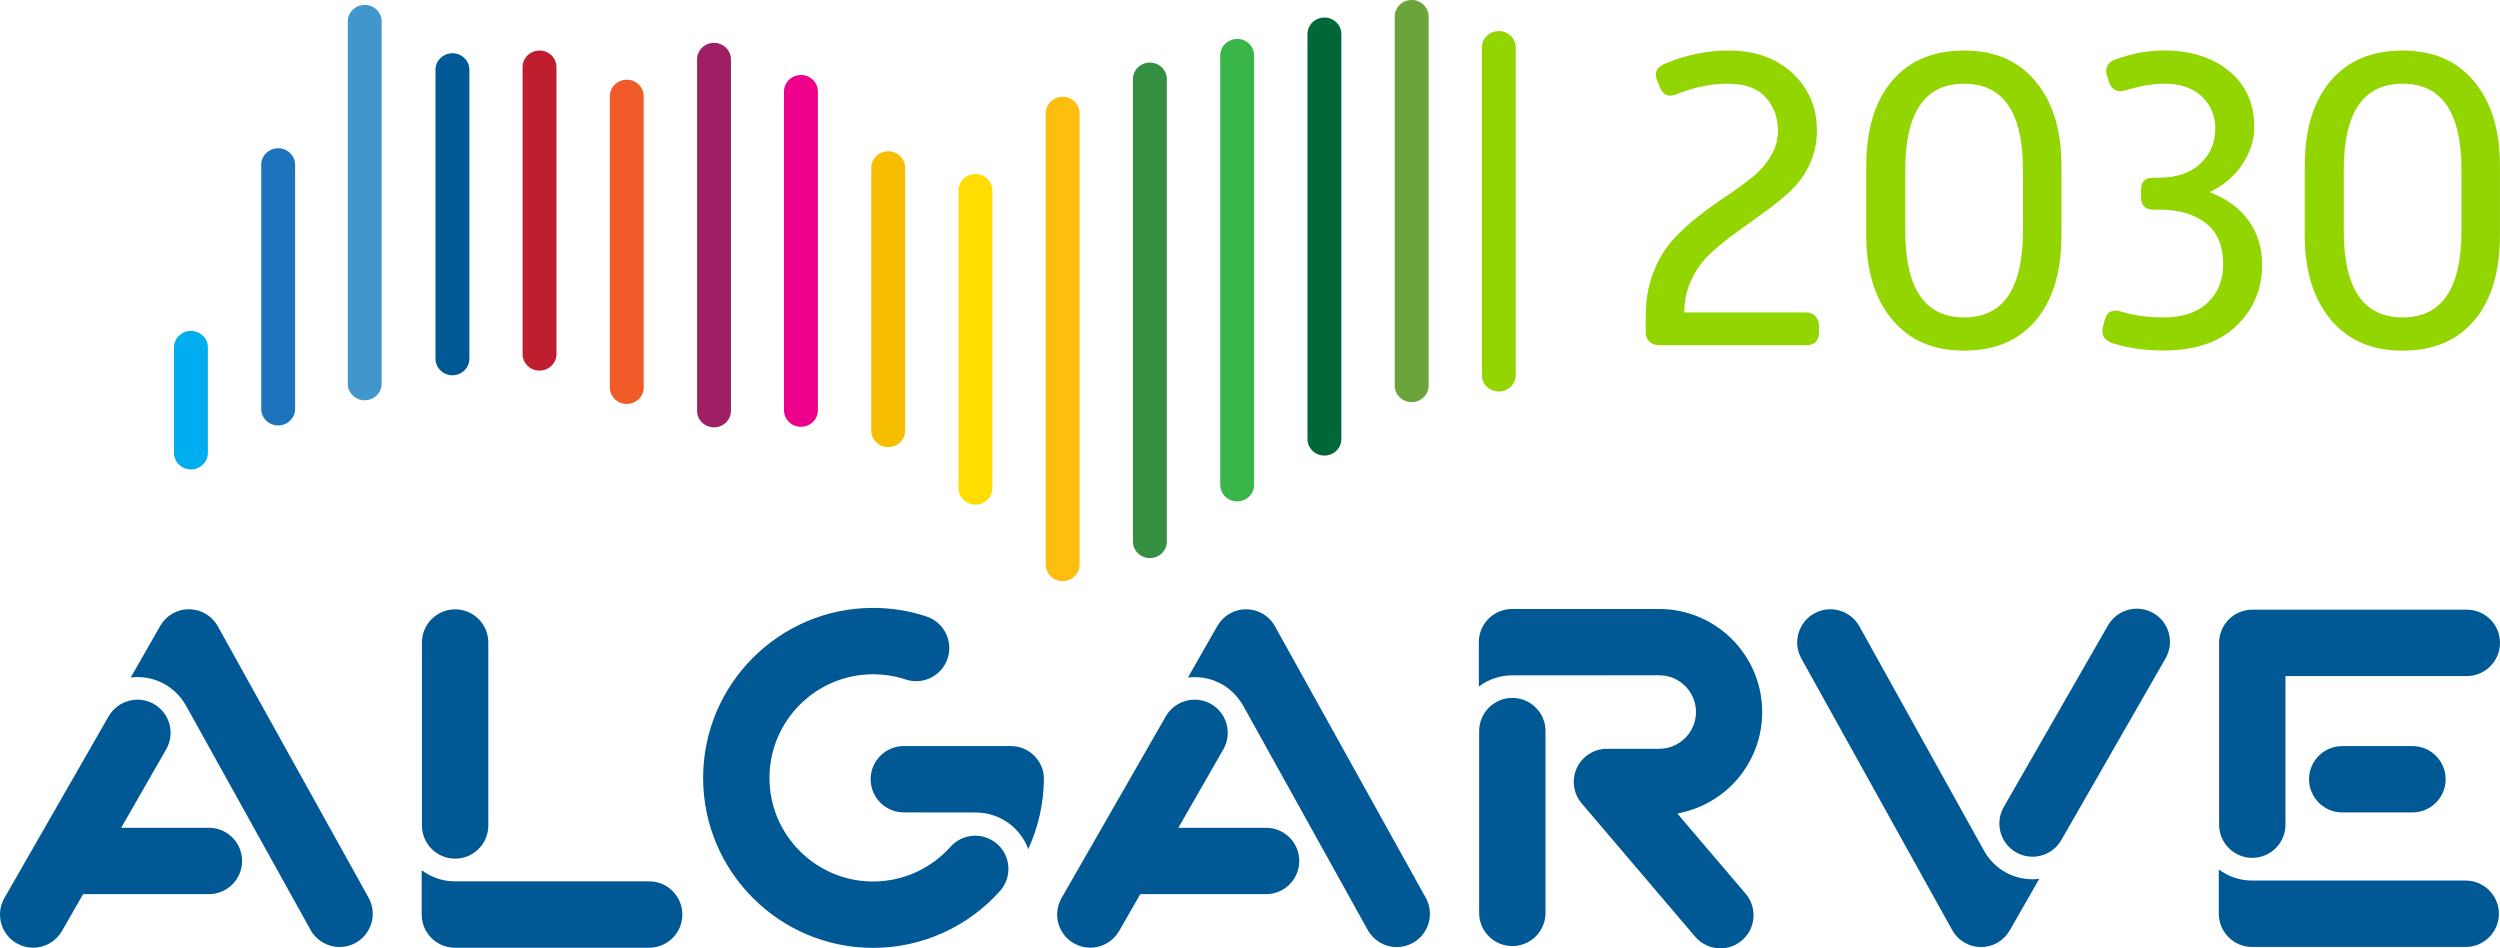
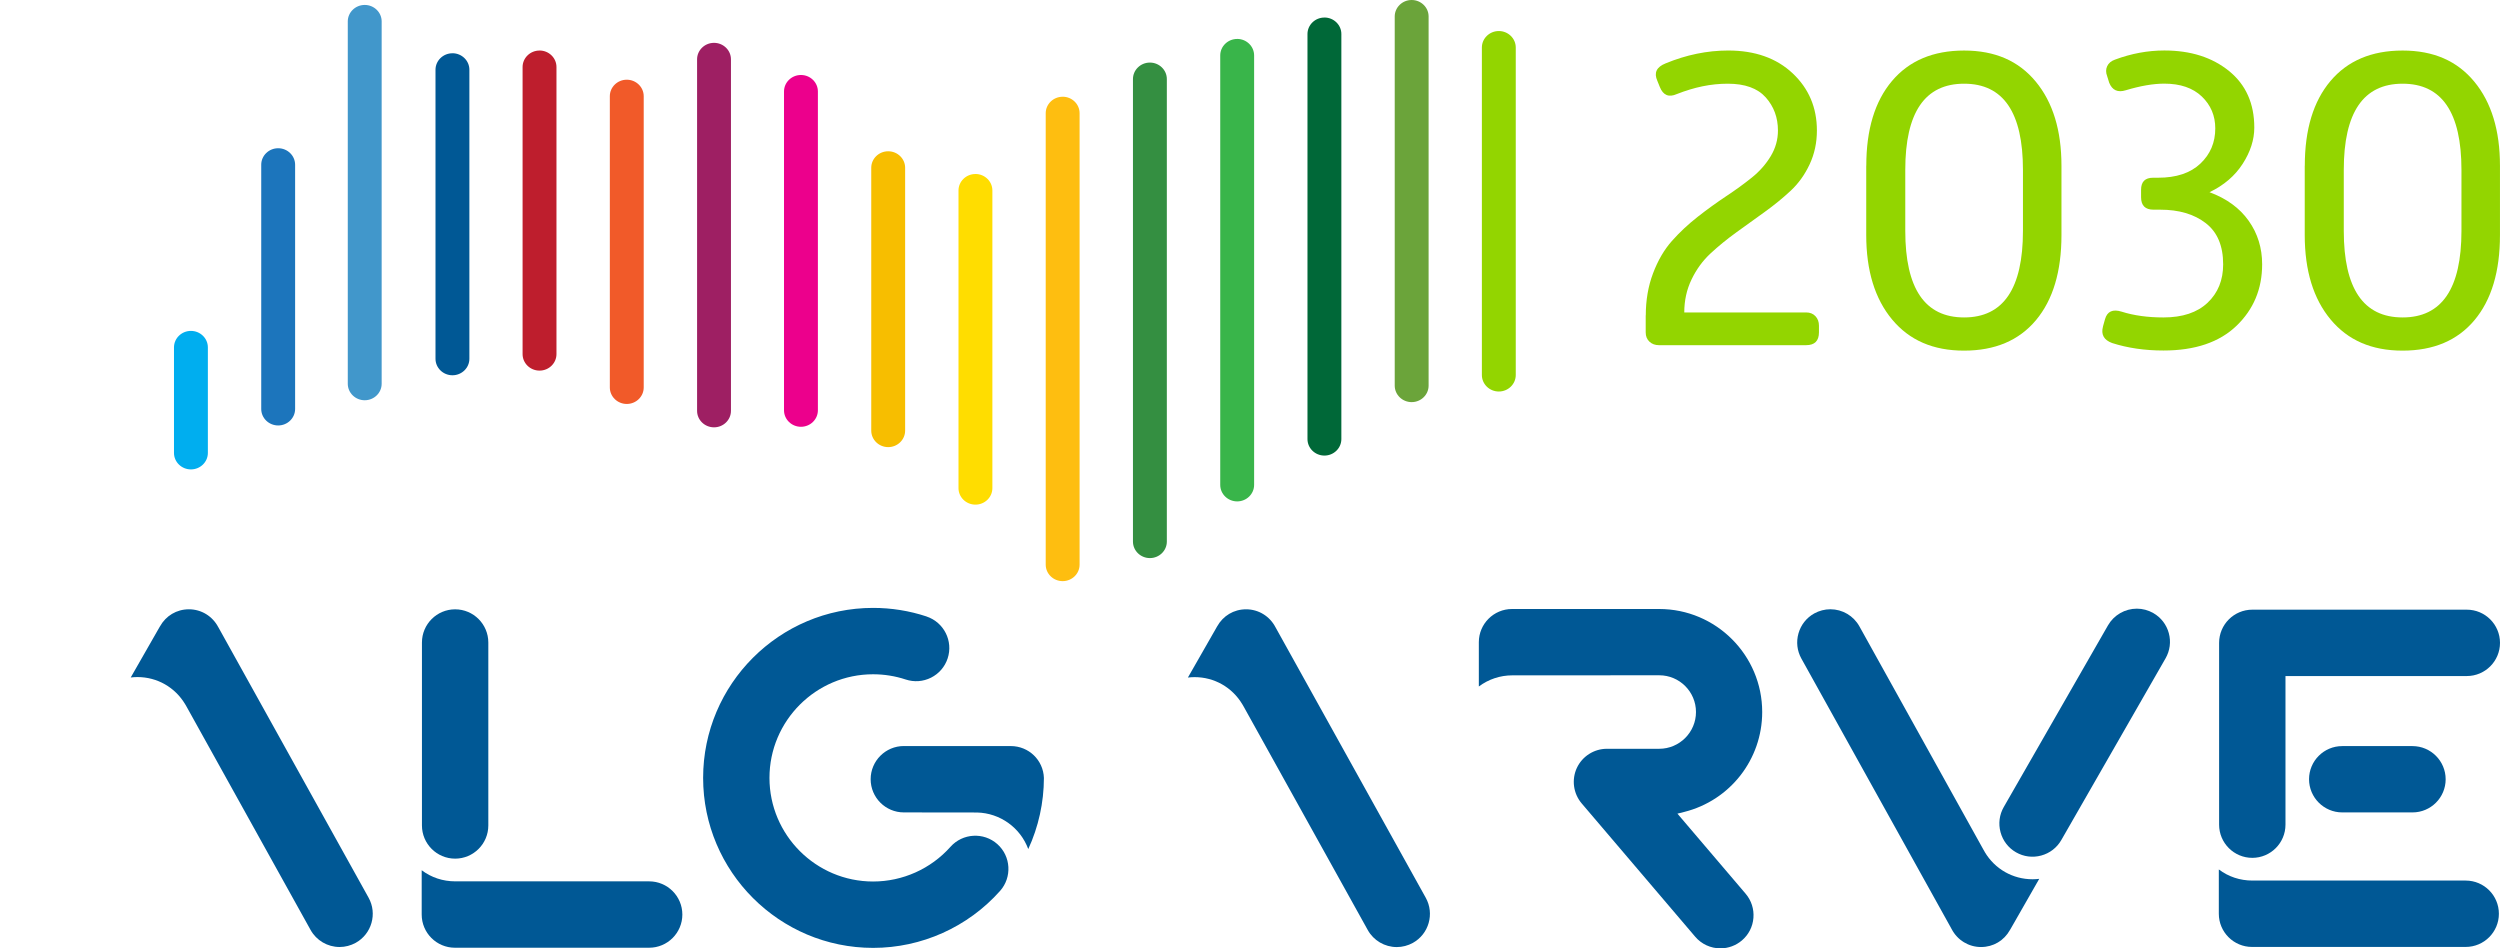
<svg xmlns="http://www.w3.org/2000/svg" id="Camada_1" data-name="Camada 1" viewBox="0 0 789.44 299.47">
  <defs>
    <style>
      .cls-1 {
        fill: #4197cb;
      }

      .cls-2 {
        fill: #f7be00;
      }

      .cls-3 {
        fill: #f15a29;
      }

      .cls-4 {
        fill: #febe10;
      }

      .cls-5 {
        fill: #005895;
      }

      .cls-6 {
        fill: #9e1f63;
      }

      .cls-7 {
        fill: #be1e2d;
      }

      .cls-8 {
        fill: #00aeef;
      }

      .cls-9 {
        fill: #6ba43a;
      }

      .cls-10 {
        fill: #39b54a;
      }

      .cls-11 {
        fill: #348f41;
      }

      .cls-12 {
        fill: #fd0;
      }

      .cls-13 {
        fill: #006838;
      }

      .cls-14 {
        fill: #ec008c;
      }

      .cls-15 {
        fill: #93d500;
      }

      .cls-16 {
        fill: #1c75bc;
      }
    </style>
  </defs>
  <g>
    <path class="cls-13" d="m418.22,5.54c-2.95,0-5.35,2.34-5.35,5.21v127.9c0,2.87,2.4,5.21,5.35,5.21s5.35-2.34,5.35-5.21V10.74c0-2.87-2.4-5.21-5.35-5.21Z" />
    <path class="cls-8" d="m60.29,104.49c-2.95,0-5.35,2.34-5.35,5.21v33.32c0,2.87,2.4,5.21,5.35,5.21s5.35-2.34,5.35-5.21v-33.32c0-2.87-2.4-5.21-5.35-5.21Z" />
    <path class="cls-16" d="m87.84,46.81c-2.95,0-5.35,2.34-5.35,5.21v77.12c0,2.87,2.4,5.21,5.35,5.21s5.35-2.34,5.35-5.21V52.02c0-2.87-2.4-5.21-5.35-5.21Z" />
    <path class="cls-9" d="m445.77,0c-2.95,0-5.35,2.34-5.35,5.21v116.56c0,2.87,2.4,5.21,5.35,5.21s5.35-2.34,5.35-5.21V5.21c0-2.87-2.4-5.21-5.35-5.21Z" />
    <path class="cls-15" d="m473.29,9.8c-2.95,0-5.35,2.34-5.35,5.21v103.41c0,2.87,2.4,5.21,5.35,5.21s5.35-2.34,5.35-5.21V15.01c0-2.87-2.4-5.21-5.35-5.21Z" />
    <path class="cls-1" d="m115.17,1.56c-2.95,0-5.35,2.34-5.35,5.21v114.41c0,2.87,2.4,5.21,5.35,5.21s5.35-2.34,5.35-5.21V6.77c0-2.87-2.4-5.21-5.35-5.21Z" />
    <path class="cls-5" d="m142.87,16.82c-2.95,0-5.35,2.34-5.35,5.21v91.26c0,2.87,2.4,5.21,5.35,5.21s5.35-2.34,5.35-5.21V22.02c0-2.87-2.4-5.21-5.35-5.21Z" />
    <path class="cls-7" d="m170.37,15.96c-2.95,0-5.35,2.34-5.35,5.21v90.65c0,2.87,2.4,5.21,5.35,5.21s5.35-2.34,5.35-5.21V21.16c0-2.87-2.4-5.21-5.35-5.21Z" />
    <path class="cls-3" d="m197.92,25.17c-2.95,0-5.35,2.34-5.35,5.21v91.97c0,2.87,2.4,5.21,5.35,5.21s5.35-2.34,5.35-5.21V30.38c0-2.87-2.4-5.21-5.35-5.21Z" />
    <path class="cls-6" d="m225.47,13.53c-2.95,0-5.35,2.34-5.35,5.21v110.99c0,2.87,2.4,5.21,5.35,5.21s5.35-2.34,5.35-5.21V18.74c0-2.87-2.4-5.21-5.35-5.21Z" />
    <path class="cls-14" d="m252.92,23.68c-2.95,0-5.35,2.34-5.35,5.21v100.67c0,2.87,2.4,5.21,5.35,5.21s5.35-2.34,5.35-5.21V28.89c0-2.87-2.4-5.21-5.35-5.21Z" />
    <path class="cls-2" d="m280.47,47.77c-2.95,0-5.35,2.34-5.35,5.21v83c0,2.87,2.4,5.21,5.35,5.21s5.35-2.34,5.35-5.21V52.98c0-2.87-2.4-5.21-5.35-5.21Z" />
    <path class="cls-12" d="m308.02,54.95c-2.95,0-5.35,2.34-5.35,5.21v93.98c0,2.87,2.4,5.21,5.35,5.21s5.35-2.34,5.35-5.21V60.15c0-2.87-2.4-5.21-5.35-5.21Z" />
    <path class="cls-11" d="m363.11,19.76c-2.95,0-5.35,2.34-5.35,5.21v146.05c0,2.87,2.4,5.21,5.35,5.21s5.35-2.34,5.35-5.21V24.97c0-2.87-2.4-5.21-5.35-5.21Z" />
    <path class="cls-10" d="m390.67,12.3c-2.95,0-5.35,2.34-5.35,5.21v135.61c0,2.87,2.4,5.21,5.35,5.21s5.35-2.34,5.35-5.21V17.5c0-2.87-2.4-5.21-5.35-5.21Z" />
    <path class="cls-4" d="m335.56,30.55c-2.95,0-5.35,2.34-5.35,5.21v142.54c0,2.87,2.4,5.21,5.35,5.21s5.35-2.34,5.35-5.21V35.75c0-2.87-2.4-5.21-5.35-5.21Z" />
  </g>
  <g>
    <g>
-       <path class="cls-5" d="m399.8,261.4h-27.71l14.22-24.78c1.39-2.42,1.75-5.25,1.02-7.95-.73-2.7-2.47-4.96-4.89-6.35-1.58-.91-3.38-1.39-5.19-1.39-3.76,0-7.25,2.02-9.11,5.26l-32.92,57.38c-2.88,5.01-1.14,11.43,3.87,14.3,1.59.91,3.38,1.39,5.2,1.39,3.75,0,7.24-2.02,9.1-5.27l6.68-11.64h39.73c5.78,0,10.48-4.7,10.48-10.48s-4.7-10.48-10.48-10.48Z" />
      <path class="cls-5" d="m384.14,198.16l-9.03,15.79c.7-.08,1.4-.13,2.11-.13,6.23,0,11.87,3.21,15.08,8.58l.11.18c.12.21.31.52.35.61l39.14,70.48c1.85,3.33,5.36,5.39,9.17,5.39,1.77,0,3.52-.46,5.08-1.32,5.05-2.8,6.88-9.2,4.07-14.25l-47.45-85.42c-1.82-3.5-5.37-5.67-9.28-5.67s-7.27,2.06-9.12,5.36l-.23.38Z" />
    </g>
    <g>
      <path class="cls-5" d="m626.75,269.04l-.11-.18c-.12-.21-.31-.53-.35-.61l-39.14-70.47c-1.85-3.33-5.36-5.39-9.17-5.39-1.76,0-3.52.46-5.08,1.32-2.44,1.36-4.21,3.59-4.98,6.28-.77,2.69-.45,5.52.91,7.97l47.45,85.42c1.82,3.5,5.37,5.67,9.28,5.67s7.28-2.06,9.12-5.36l.23-.38,9.03-15.79c-.7.08-1.41.13-2.11.13-6.23,0-11.87-3.21-15.08-8.58Z" />
      <path class="cls-5" d="m650.91,265.27l32.92-57.38c1.39-2.43,1.76-5.25,1.03-7.95-.73-2.7-2.47-4.96-4.9-6.35-1.59-.91-3.38-1.39-5.2-1.39-3.75,0-7.24,2.02-9.1,5.26l-32.92,57.38c-1.39,2.42-1.75,5.25-1.02,7.95.73,2.71,2.47,4.96,4.89,6.35,2.42,1.39,5.25,1.75,7.95,1.02,2.7-.73,4.96-2.47,6.35-4.89Z" />
    </g>
    <g>
      <path class="cls-5" d="m292.6,194.67c-5.44-1.8-11.12-2.71-16.89-2.71-29.6,0-53.68,24.08-53.68,53.68s24.08,53.68,53.68,53.68c15.29,0,29.9-6.55,40.08-17.98,3.84-4.31,3.46-10.95-.85-14.79-4.31-3.84-10.95-3.46-14.8.85-6.21,6.97-15.11,10.96-24.44,10.96-18.04,0-32.72-14.68-32.72-32.72s14.68-32.72,32.72-32.72c3.53,0,6.99.56,10.3,1.65,2.66.88,5.5.67,8-.58,2.5-1.26,4.36-3.41,5.24-6.07,1.82-5.48-1.17-11.42-6.65-13.24Z" />
      <path class="cls-5" d="m319.18,235.58h-33.77c-5.78,0-10.48,4.7-10.48,10.48s4.7,10.48,10.48,10.48l23.1.03c7.31.16,13.71,4.82,16.19,11.55,3.23-7,4.93-14.72,4.94-22.46-.19-5.64-4.79-10.07-10.46-10.07Z" />
    </g>
    <g>
      <path class="cls-5" d="m143.72,192.41c-5.78,0-10.48,4.7-10.48,10.48v57.77c0,5.78,4.7,10.48,10.48,10.48s10.48-4.7,10.48-10.48v-57.77c0-5.78-4.7-10.48-10.48-10.48Z" />
      <path class="cls-5" d="m204.98,278.31h-61.2c-3.93,0-7.57-1.21-10.62-3.51v13.99c0,5.78,4.7,10.48,10.48,10.48h61.35c5.78,0,10.48-4.7,10.48-10.48s-4.7-10.48-10.48-10.48Z" />
    </g>
    <g>
-       <path class="cls-5" d="m477.56,220.38c-5.78,0-10.48,4.7-10.48,10.48v57.41c0,5.78,4.7,10.48,10.48,10.48s10.48-4.7,10.48-10.48v-57.41c0-5.78-4.7-10.48-10.48-10.48Z" />
      <path class="cls-5" d="m535.3,295.79c1.99,2.34,4.89,3.68,7.97,3.68,2.48,0,4.89-.89,6.78-2.5,2.13-1.81,3.42-4.34,3.64-7.13.22-2.79-.65-5.49-2.46-7.62l-21.54-25.29,2.12-.53c14.51-3.62,24.65-16.6,24.65-31.56,0-17.94-14.59-32.53-32.53-32.53h-15.61s-.16,0-.16,0h-30.7c-5.78,0-10.48,4.7-10.48,10.47v14c3.04-2.28,6.73-3.52,10.57-3.52h30.58c.08,0,.16,0,.24,0l.24-.02h15.33c6.4-.01,11.61,5.2,11.61,11.6s-5.21,11.61-11.61,11.61h-16.52c-4.06,0-7.79,2.38-9.5,6.07-1.7,3.69-1.1,8.07,1.53,11.17l35.85,42.1Z" />
    </g>
    <g>
-       <path class="cls-5" d="m65.97,261.4h-27.71l14.22-24.78c1.39-2.42,1.75-5.25,1.02-7.95-.73-2.7-2.47-4.96-4.89-6.35-1.58-.91-3.38-1.39-5.19-1.39-3.76,0-7.25,2.02-9.11,5.26L1.39,283.57c-2.88,5.01-1.14,11.43,3.87,14.3,1.59.91,3.38,1.39,5.2,1.39,3.75,0,7.24-2.02,9.1-5.27l6.68-11.64h39.73c5.78,0,10.48-4.7,10.48-10.48s-4.7-10.48-10.48-10.48Z" />
      <path class="cls-5" d="m68.94,198.07c-1.82-3.5-5.37-5.67-9.28-5.67s-7.27,2.06-9.12,5.36l-.23.38-9.03,15.79c.7-.08,1.4-.13,2.11-.13,6.23,0,11.87,3.21,15.08,8.58l.11.18c.12.21.31.52.35.61l39.14,70.48c1.85,3.33,5.36,5.39,9.17,5.39,1.77,0,3.52-.46,5.08-1.32,5.05-2.8,6.88-9.2,4.07-14.25l-47.45-85.42Z" />
    </g>
    <g>
      <path class="cls-5" d="m778.96,192.52h-67.74c-5.78,0-10.48,4.7-10.48,10.48v57.41c0,5.78,4.7,10.48,10.48,10.48s10.48-4.7,10.48-10.48v-46.93h57.26c5.78,0,10.48-4.7,10.48-10.48s-4.7-10.48-10.48-10.48Z" />
      <path class="cls-5" d="m778.61,278.06h-67.34c-3.93,0-7.57-1.21-10.62-3.51v13.99c0,5.78,4.7,10.48,10.48,10.48h67.48c5.78,0,10.48-4.7,10.48-10.48s-4.7-10.48-10.48-10.48Z" />
      <path class="cls-5" d="m772.28,246.08c0-5.78-4.7-10.48-10.48-10.48h-22.18c-5.78-.01-10.48,4.69-10.48,10.46s4.7,10.48,10.48,10.48h22.18c5.78.01,10.48-4.69,10.48-10.46Z" />
    </g>
  </g>
  <g>
    <path class="cls-15" d="m519.7,99.59c0-4.8.76-9.23,2.29-13.28,1.53-4.06,3.51-7.46,5.95-10.21,2.44-2.75,5.17-5.3,8.18-7.66,3.01-2.36,6-4.51,8.96-6.48,2.97-1.96,5.67-3.93,8.11-5.89,2.44-1.96,4.43-4.21,5.95-6.74,1.53-2.53,2.29-5.24,2.29-8.11,0-4.1-1.29-7.59-3.86-10.47s-6.57-4.32-11.97-4.32-10.51,1.09-16.1,3.27c-2.53,1.13-4.32.39-5.37-2.23l-.79-1.96c-1.13-2.53-.26-4.36,2.62-5.5,6.54-2.7,13.13-4.06,19.76-4.06,8.46,0,15.25,2.4,20.35,7.2,5.1,4.8,7.66,10.82,7.66,18.06,0,3.84-.76,7.39-2.29,10.67s-3.53,6.06-6.02,8.38c-2.49,2.31-5.21,4.54-8.18,6.67l-8.9,6.41c-2.97,2.14-5.69,4.36-8.18,6.67-2.49,2.31-4.49,5.06-6.02,8.25-1.53,3.18-2.29,6.65-2.29,10.4h38.48c1.22,0,2.2.39,2.94,1.18.74.79,1.11,1.79,1.11,3.01v2.09c0,2.7-1.35,4.06-4.06,4.06h-46.46c-1.22,0-2.22-.37-3.01-1.11s-1.18-1.72-1.18-2.94v-5.37Z" />
    <path class="cls-15" d="m589.33,52.34c0-11.43,2.7-20.35,8.11-26.76,5.41-6.41,13-9.62,22.77-9.62s17.23,3.27,22.64,9.82c5.41,6.54,8.11,15.4,8.11,26.57v21.86c0,11.52-2.68,20.48-8.05,26.89-5.37,6.41-12.93,9.62-22.71,9.62s-17.25-3.27-22.71-9.82c-5.45-6.54-8.18-15.44-8.18-26.7v-21.86Zm49.47,20.55v-19.24c0-18.15-6.19-27.22-18.58-27.22s-18.58,9.07-18.58,27.22v19.24c0,18.24,6.19,27.35,18.58,27.35s18.58-9.12,18.58-27.35Z" />
    <path class="cls-15" d="m664.06,103.12l.66-2.35c.7-2.44,2.44-3.23,5.23-2.36,3.84,1.22,8.24,1.83,13.22,1.83,6.02,0,10.67-1.55,13.94-4.65,3.27-3.1,4.91-7.13,4.91-12.11,0-5.85-1.83-10.19-5.5-13.02-3.66-2.84-8.46-4.25-14.4-4.25h-2.09c-2.62,0-3.93-1.31-3.93-3.93v-2.36c0-2.53,1.26-3.8,3.8-3.8h1.57c5.76,0,10.21-1.48,13.35-4.45,3.14-2.97,4.71-6.67,4.71-11.12,0-4.01-1.42-7.37-4.25-10.08-2.83-2.7-6.78-4.06-11.84-4.06-3.49,0-7.55.7-12.17,2.09-2.53.79-4.27,0-5.23-2.36l-.65-2.09c-.44-1.13-.44-2.18,0-3.14s1.26-1.66,2.49-2.09c5.15-1.92,10.34-2.88,15.57-2.88,8.29,0,15.09,2.16,20.42,6.48,5.32,4.32,7.98,10.27,7.98,17.86,0,3.84-1.22,7.66-3.67,11.45-2.44,3.8-5.93,6.78-10.47,8.96,5.41,2.01,9.53,5.02,12.37,9.03,2.84,4.01,4.25,8.59,4.25,13.74,0,7.76-2.7,14.24-8.11,19.43-5.41,5.19-13.09,7.79-23.03,7.79-5.93,0-11.34-.79-16.23-2.36-2.62-.96-3.58-2.7-2.88-5.24Z" />
    <path class="cls-15" d="m727.8,52.34c0-11.43,2.7-20.35,8.11-26.76,5.41-6.41,13-9.62,22.77-9.62s17.23,3.27,22.64,9.82c5.41,6.54,8.11,15.4,8.11,26.57v21.86c0,11.52-2.68,20.48-8.05,26.89-5.37,6.41-12.93,9.62-22.71,9.62s-17.25-3.27-22.71-9.82c-5.45-6.54-8.18-15.44-8.18-26.7v-21.86Zm49.47,20.55v-19.24c0-18.15-6.19-27.22-18.58-27.22s-18.58,9.07-18.58,27.22v19.24c0,18.24,6.19,27.35,18.58,27.35s18.58-9.12,18.58-27.35Z" />
  </g>
</svg>